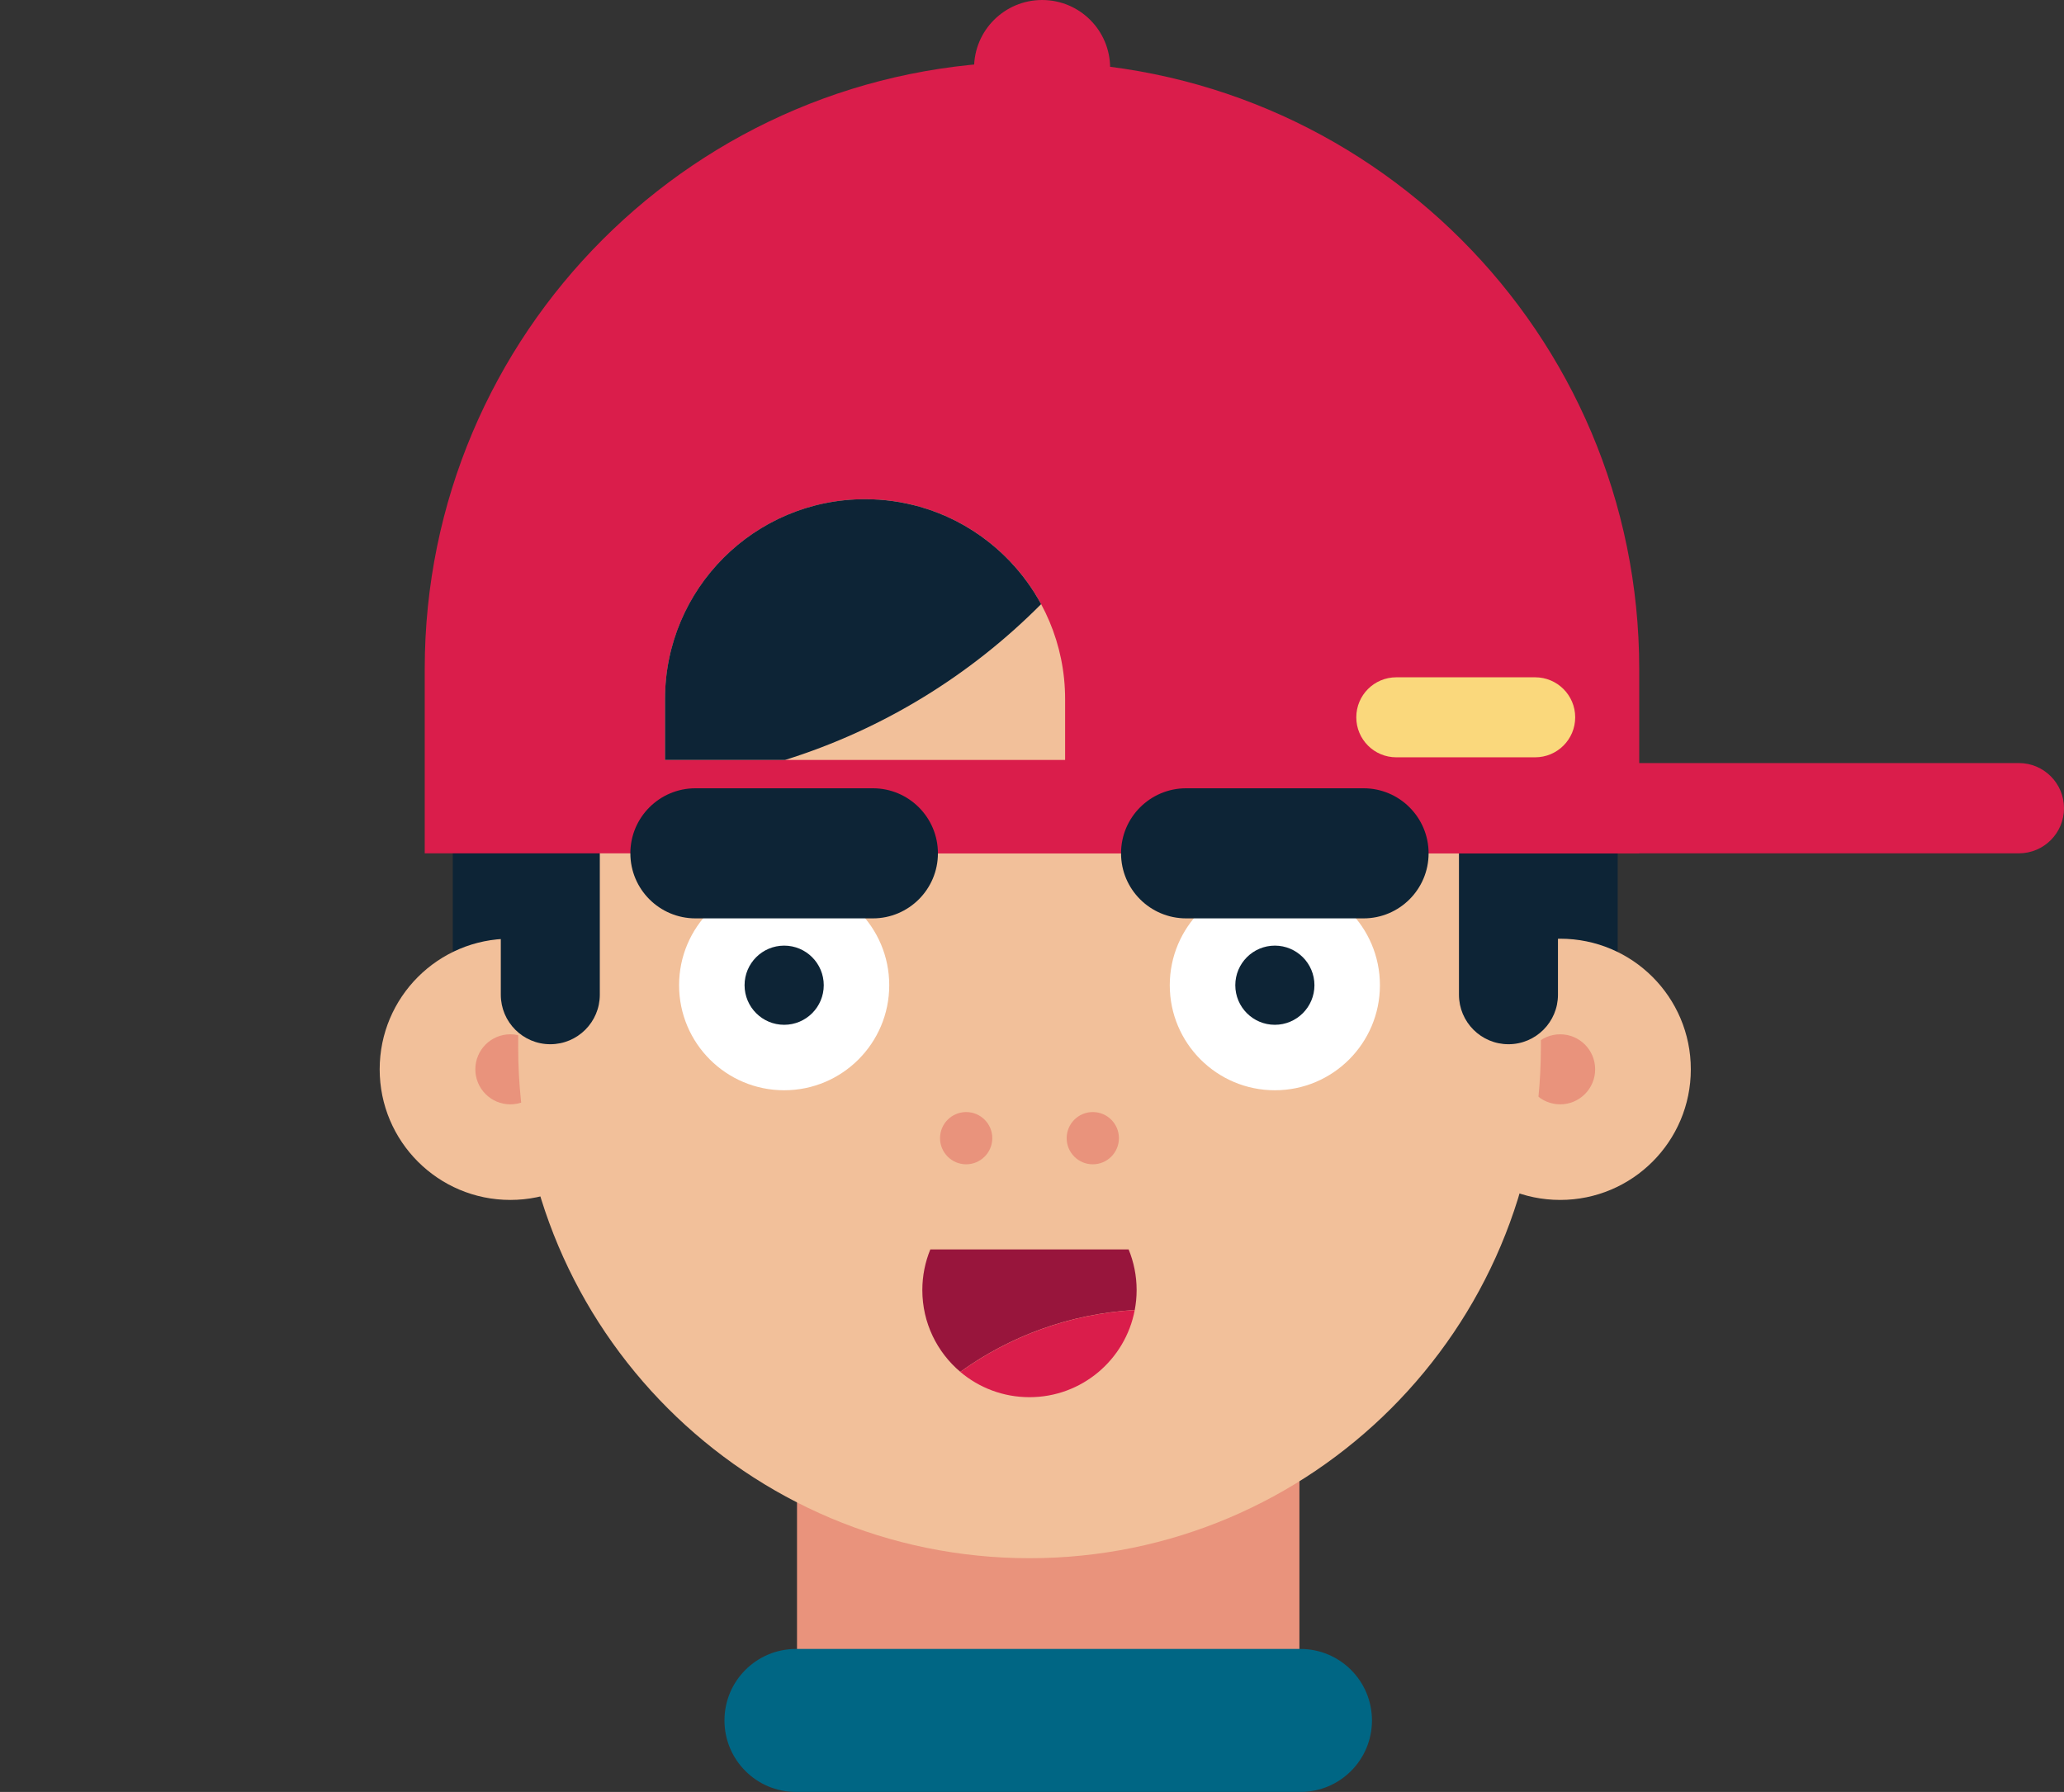
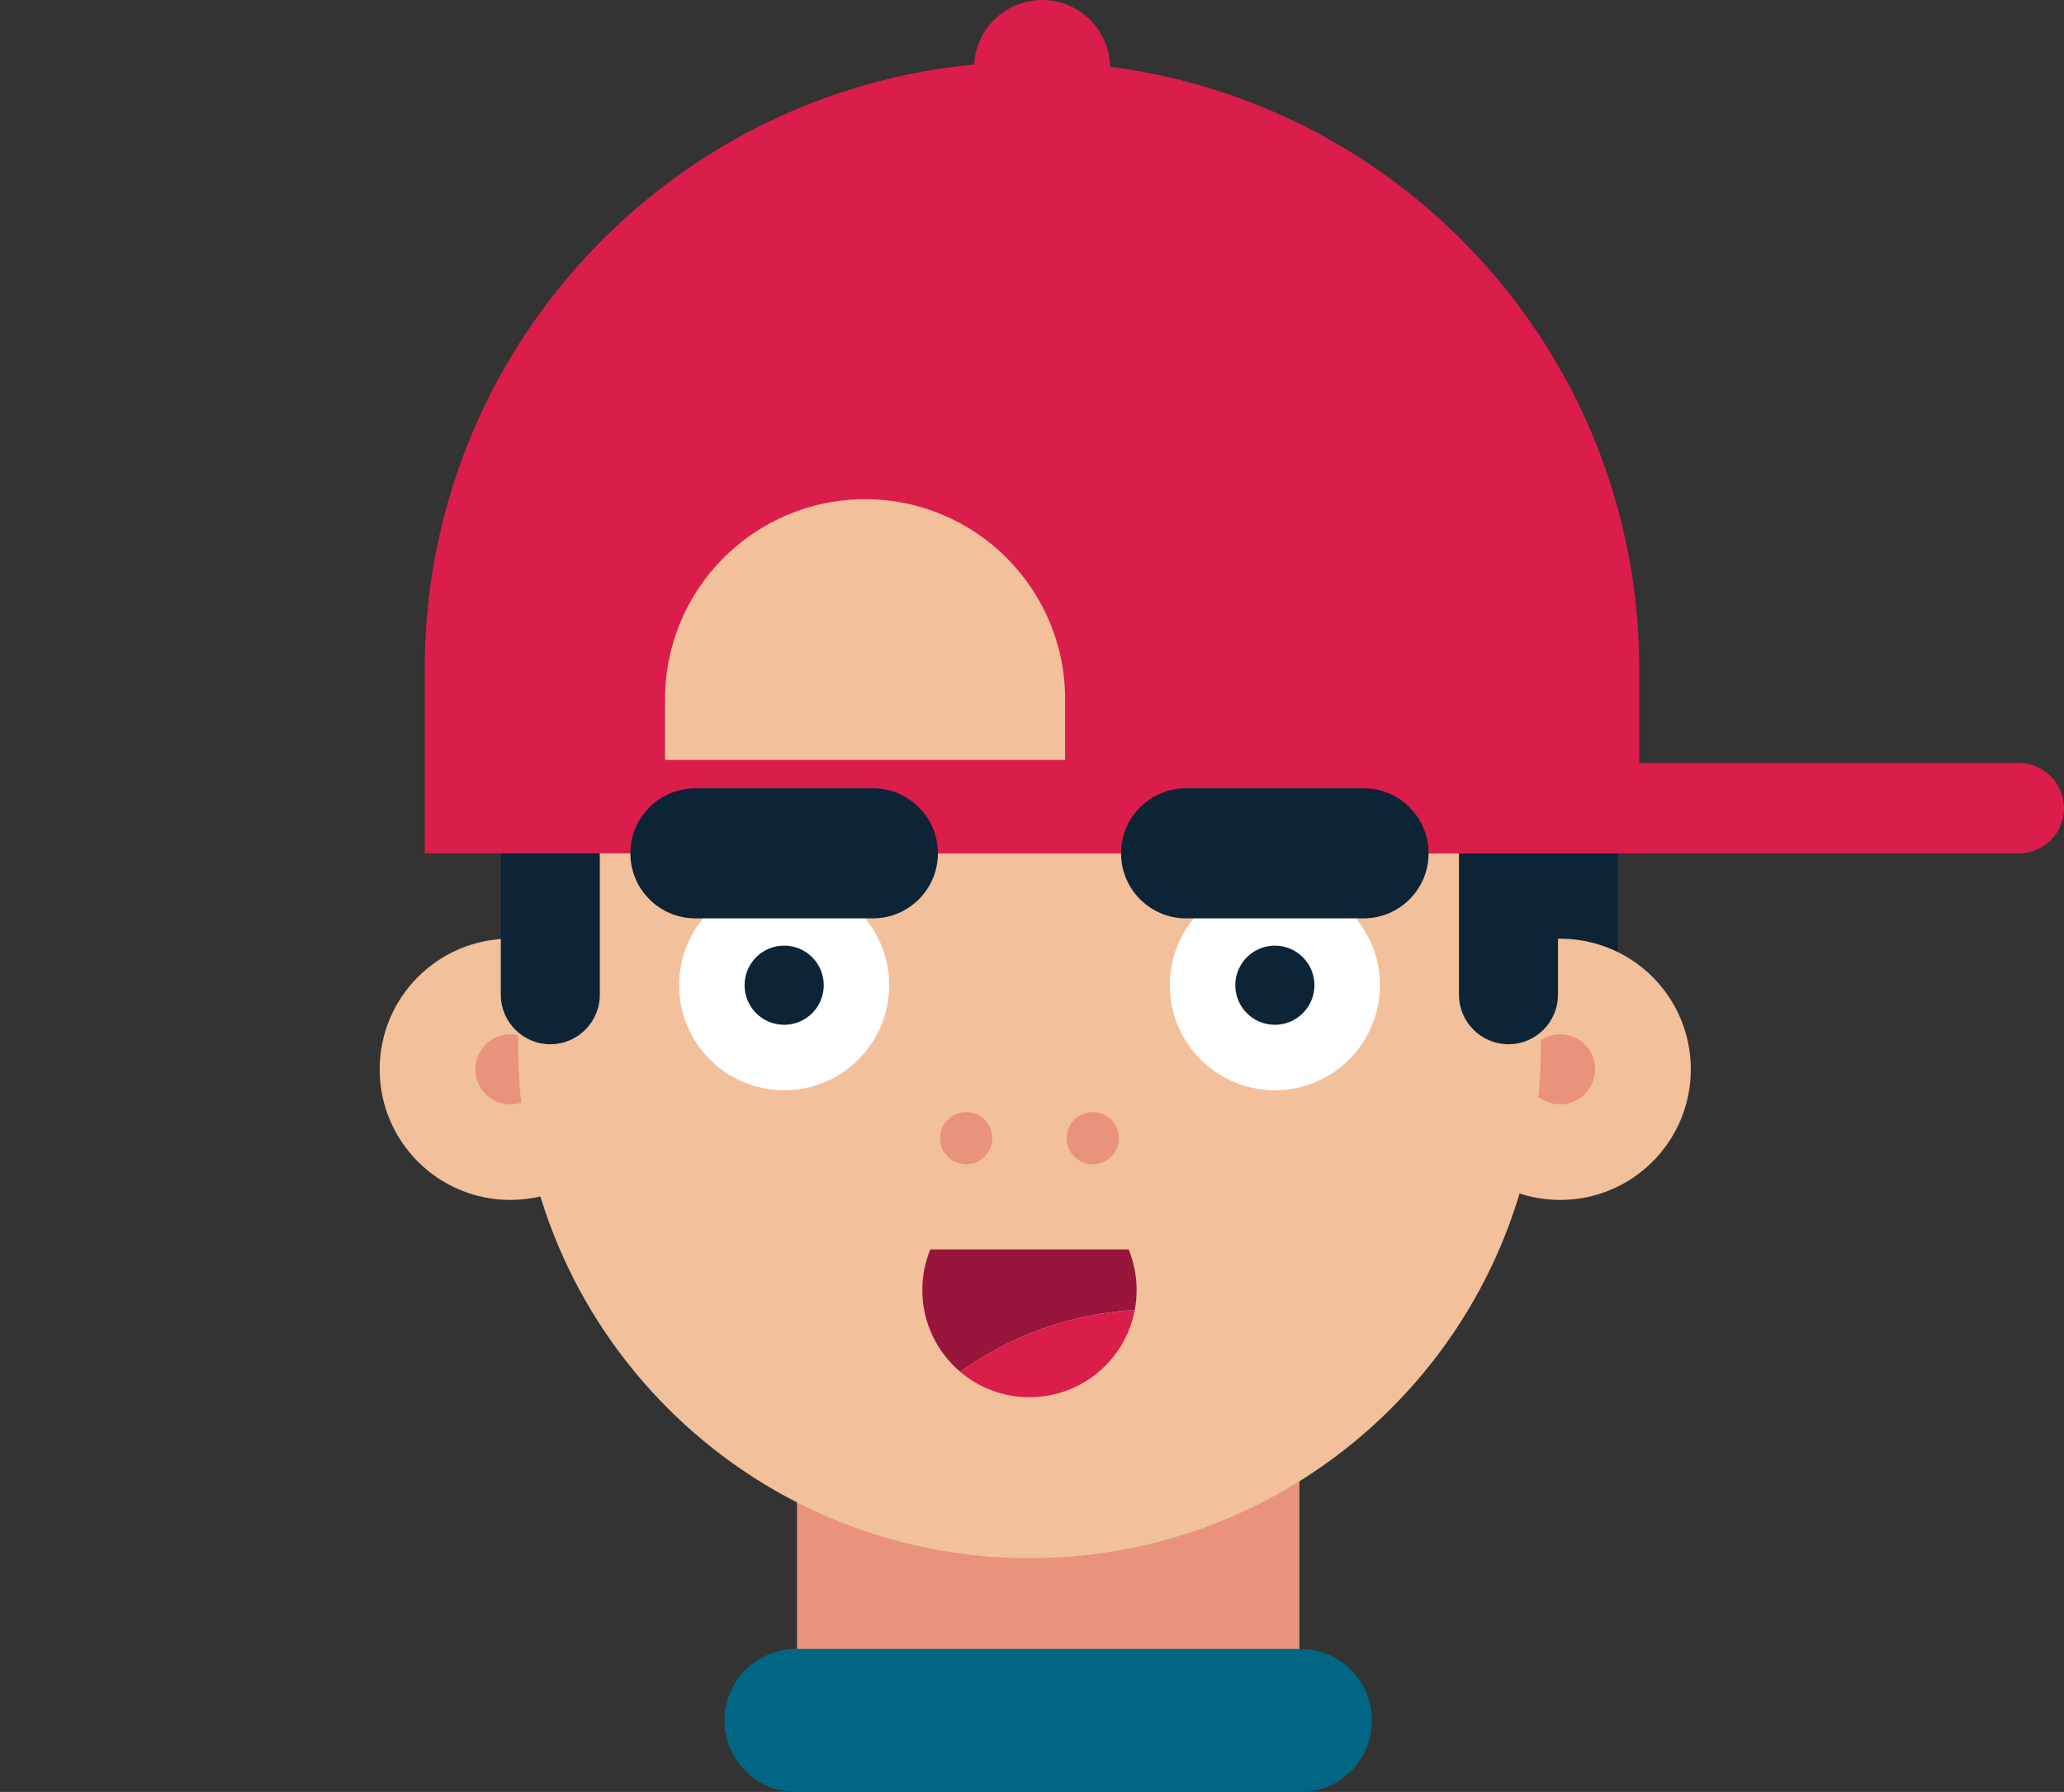
<svg xmlns="http://www.w3.org/2000/svg" id="Layer_1" data-name="Layer 1" viewBox="0 0 438.43 380.72">
  <rect x="0" y="0" width="438.43" height="380.72" fill="#333333" stroke="none" />
  <defs>
    <style>
      .cls-1 {
        fill: #fff;
      }

      .cls-2 {
        fill: #fad87c;
      }

      .cls-3 {
        fill: #98153c;
      }

      .cls-4 {
        fill: #006684;
      }

      .cls-5 {
        fill: #0d2436;
      }

      .cls-6 {
        fill: #e9937c;
      }

      .cls-7 {
        fill: #f2c09a;
      }

      .cls-8 {
        fill: none;
      }

      .cls-9 {
        fill: #da1d4b;
      }
    </style>
  </defs>
  <rect class="cls-8" width="438.43" height="380.72" />
  <g>
-     <path class="cls-5" d="M96.18,201.74c0,14.98,12.15,27.13,27.14,27.13h0c14.98,0,27.13-12.15,27.13-27.13v-28.92c0-14.98-12.14-27.13-27.13-27.13h0c-14.99,0-27.14,12.15-27.14,27.13v28.92Z" />
    <g>
      <path class="cls-7" d="M80.65,227.19c0,15.32,12.42,27.75,27.75,27.75s27.75-12.42,27.75-27.75-12.42-27.75-27.75-27.75-27.75,12.42-27.75,27.75Z" />
      <path class="cls-6" d="M100.97,227.19c0,4.11,3.33,7.44,7.43,7.44s7.44-3.33,7.44-7.44-3.33-7.44-7.44-7.44-7.43,3.33-7.43,7.44Z" />
    </g>
    <path class="cls-5" d="M343.63,201.74c0,14.98-12.15,27.13-27.14,27.13h0c-14.98,0-27.13-12.15-27.13-27.13v-28.92c0-14.98,12.14-27.13,27.13-27.13h0c14.99,0,27.14,12.15,27.14,27.13v28.92Z" />
    <g>
      <path class="cls-7" d="M359.16,227.19c0,15.32-12.42,27.75-27.75,27.75s-27.75-12.42-27.75-27.75,12.42-27.75,27.75-27.75,27.75,12.42,27.75,27.75Z" />
      <path class="cls-6" d="M338.84,227.19c0,4.11-3.33,7.44-7.43,7.44s-7.44-3.33-7.44-7.44,3.33-7.44,7.44-7.44,7.43,3.33,7.43,7.44Z" />
    </g>
    <rect class="cls-6" x="169.3" y="184.33" width="106.72" height="175.84" />
    <path class="cls-7" d="M327.31,222.44c0,59.99-48.63,108.62-108.62,108.62h0c-59.99,0-108.62-48.63-108.62-108.62v-70.89c0-59.99,48.63-108.63,108.62-108.63h0c59.99,0,108.62,48.63,108.62,108.63v70.89Z" />
    <path class="cls-5" d="M330.94,211.34c0,5.81-4.71,10.52-10.51,10.52h0c-5.81,0-10.52-4.71-10.52-10.52v-42.84c0-5.81,4.71-10.52,10.52-10.52h0c5.8,0,10.51,4.71,10.51,10.52v42.84Z" />
    <path class="cls-5" d="M106.38,211.34c0,5.81,4.71,10.52,10.51,10.52h0c5.81,0,10.52-4.71,10.52-10.52v-42.84c0-5.81-4.71-10.52-10.52-10.52h0c-5.8,0-10.51,4.71-10.51,10.52v42.84Z" />
    <g>
      <path class="cls-9" d="M348.2,181.3v-39.18c0-71.24-57.75-128.99-128.99-128.99S90.22,70.87,90.22,142.12v39.18H348.2Z" />
      <path class="cls-7" d="M226.25,161.46v-12.91c0-23.47-19.02-42.49-42.49-42.49s-42.49,19.02-42.49,42.49v12.91h84.98Z" />
      <path class="cls-9" d="M438.43,171.71c0,5.3-4.29,9.59-9.59,9.59H150.8c-5.3,0-9.59-4.29-9.59-9.59h0c0-5.29,4.29-9.59,9.59-9.59H428.84c5.3,0,9.59,4.3,9.59,9.59h0Z" />
-       <path class="cls-5" d="M221.15,128.36c-7.19-13.28-21.24-22.3-37.4-22.3-23.47,0-42.49,19.02-42.49,42.49v12.91h25.5c20.81-6.5,39.4-18.01,54.39-33.1Z" />
      <path class="cls-9" d="M235.81,14.44c0,7.98-6.47,14.44-14.45,14.44s-14.45-6.47-14.45-14.44,6.47-14.44,14.45-14.44,14.45,6.46,14.45,14.44Z" />
-       <path class="cls-2" d="M334.6,152.4c0,4.7-3.81,8.5-8.51,8.5h-29.49c-4.7,0-8.5-3.8-8.5-8.5h0c0-4.7,3.8-8.5,8.5-8.5h29.49c4.7,0,8.51,3.81,8.51,8.5h0Z" />
    </g>
    <path class="cls-4" d="M291.43,365.53c0,8.39-6.8,15.19-15.19,15.19h-107.16c-8.39,0-15.19-6.8-15.19-15.19h0c0-8.39,6.8-15.19,15.19-15.19h107.16c8.39,0,15.19,6.8,15.19,15.19h0Z" />
    <g>
      <path class="cls-6" d="M210.78,241.82c0,3.06-2.49,5.55-5.55,5.55s-5.55-2.49-5.55-5.55,2.48-5.55,5.55-5.55,5.55,2.48,5.55,5.55Z" />
      <path class="cls-6" d="M237.68,241.82c0,3.06-2.48,5.55-5.55,5.55s-5.55-2.49-5.55-5.55,2.48-5.55,5.55-5.55,5.55,2.48,5.55,5.55Z" />
    </g>
    <g>
      <g>
        <g>
          <path class="cls-1" d="M293.12,209.32c0,12.32-10,22.32-22.32,22.32s-22.32-10-22.32-22.32,9.99-22.32,22.32-22.32,22.32,9.99,22.32,22.32Z" />
          <path class="cls-5" d="M279.21,209.32c0,4.64-3.77,8.41-8.41,8.41s-8.4-3.77-8.4-8.41,3.76-8.41,8.4-8.41,8.41,3.77,8.41,8.41Z" />
        </g>
        <path class="cls-5" d="M303.46,181.3c0,7.63-6.19,13.82-13.82,13.82h-37.68c-7.64,0-13.83-6.19-13.83-13.82h0c0-7.64,6.19-13.82,13.83-13.82h37.68c7.63,0,13.82,6.19,13.82,13.82h0Z" />
      </g>
      <g>
        <g>
          <path class="cls-1" d="M188.89,209.32c0,12.32-9.99,22.32-22.32,22.32s-22.32-10-22.32-22.32,9.99-22.32,22.32-22.32,22.32,9.99,22.32,22.32Z" />
          <path class="cls-5" d="M174.98,209.32c0,4.64-3.76,8.41-8.41,8.41s-8.41-3.77-8.41-8.41,3.76-8.41,8.41-8.41,8.41,3.77,8.41,8.41Z" />
        </g>
        <path class="cls-5" d="M199.23,181.3c0,7.63-6.19,13.82-13.82,13.82h-37.68c-7.64,0-13.83-6.19-13.83-13.82h0c0-7.64,6.19-13.82,13.83-13.82h37.68c7.63,0,13.82,6.19,13.82,13.82h0Z" />
      </g>
    </g>
    <g>
      <path class="cls-3" d="M241.44,274.09c0-3.06-.61-5.97-1.7-8.64h-42.12c-1.09,2.66-1.7,5.58-1.7,8.64,0,6.97,3.13,13.2,8.06,17.37,10.55-7.59,23.27-12.34,37.06-13.13,.26-1.37,.4-2.79,.4-4.24Z" />
      <path class="cls-9" d="M241.04,278.34c-13.79,.8-26.51,5.55-37.06,13.13,3.97,3.36,9.1,5.38,14.7,5.38,11.12,0,20.37-7.97,22.36-18.51Z" />
    </g>
  </g>
</svg>